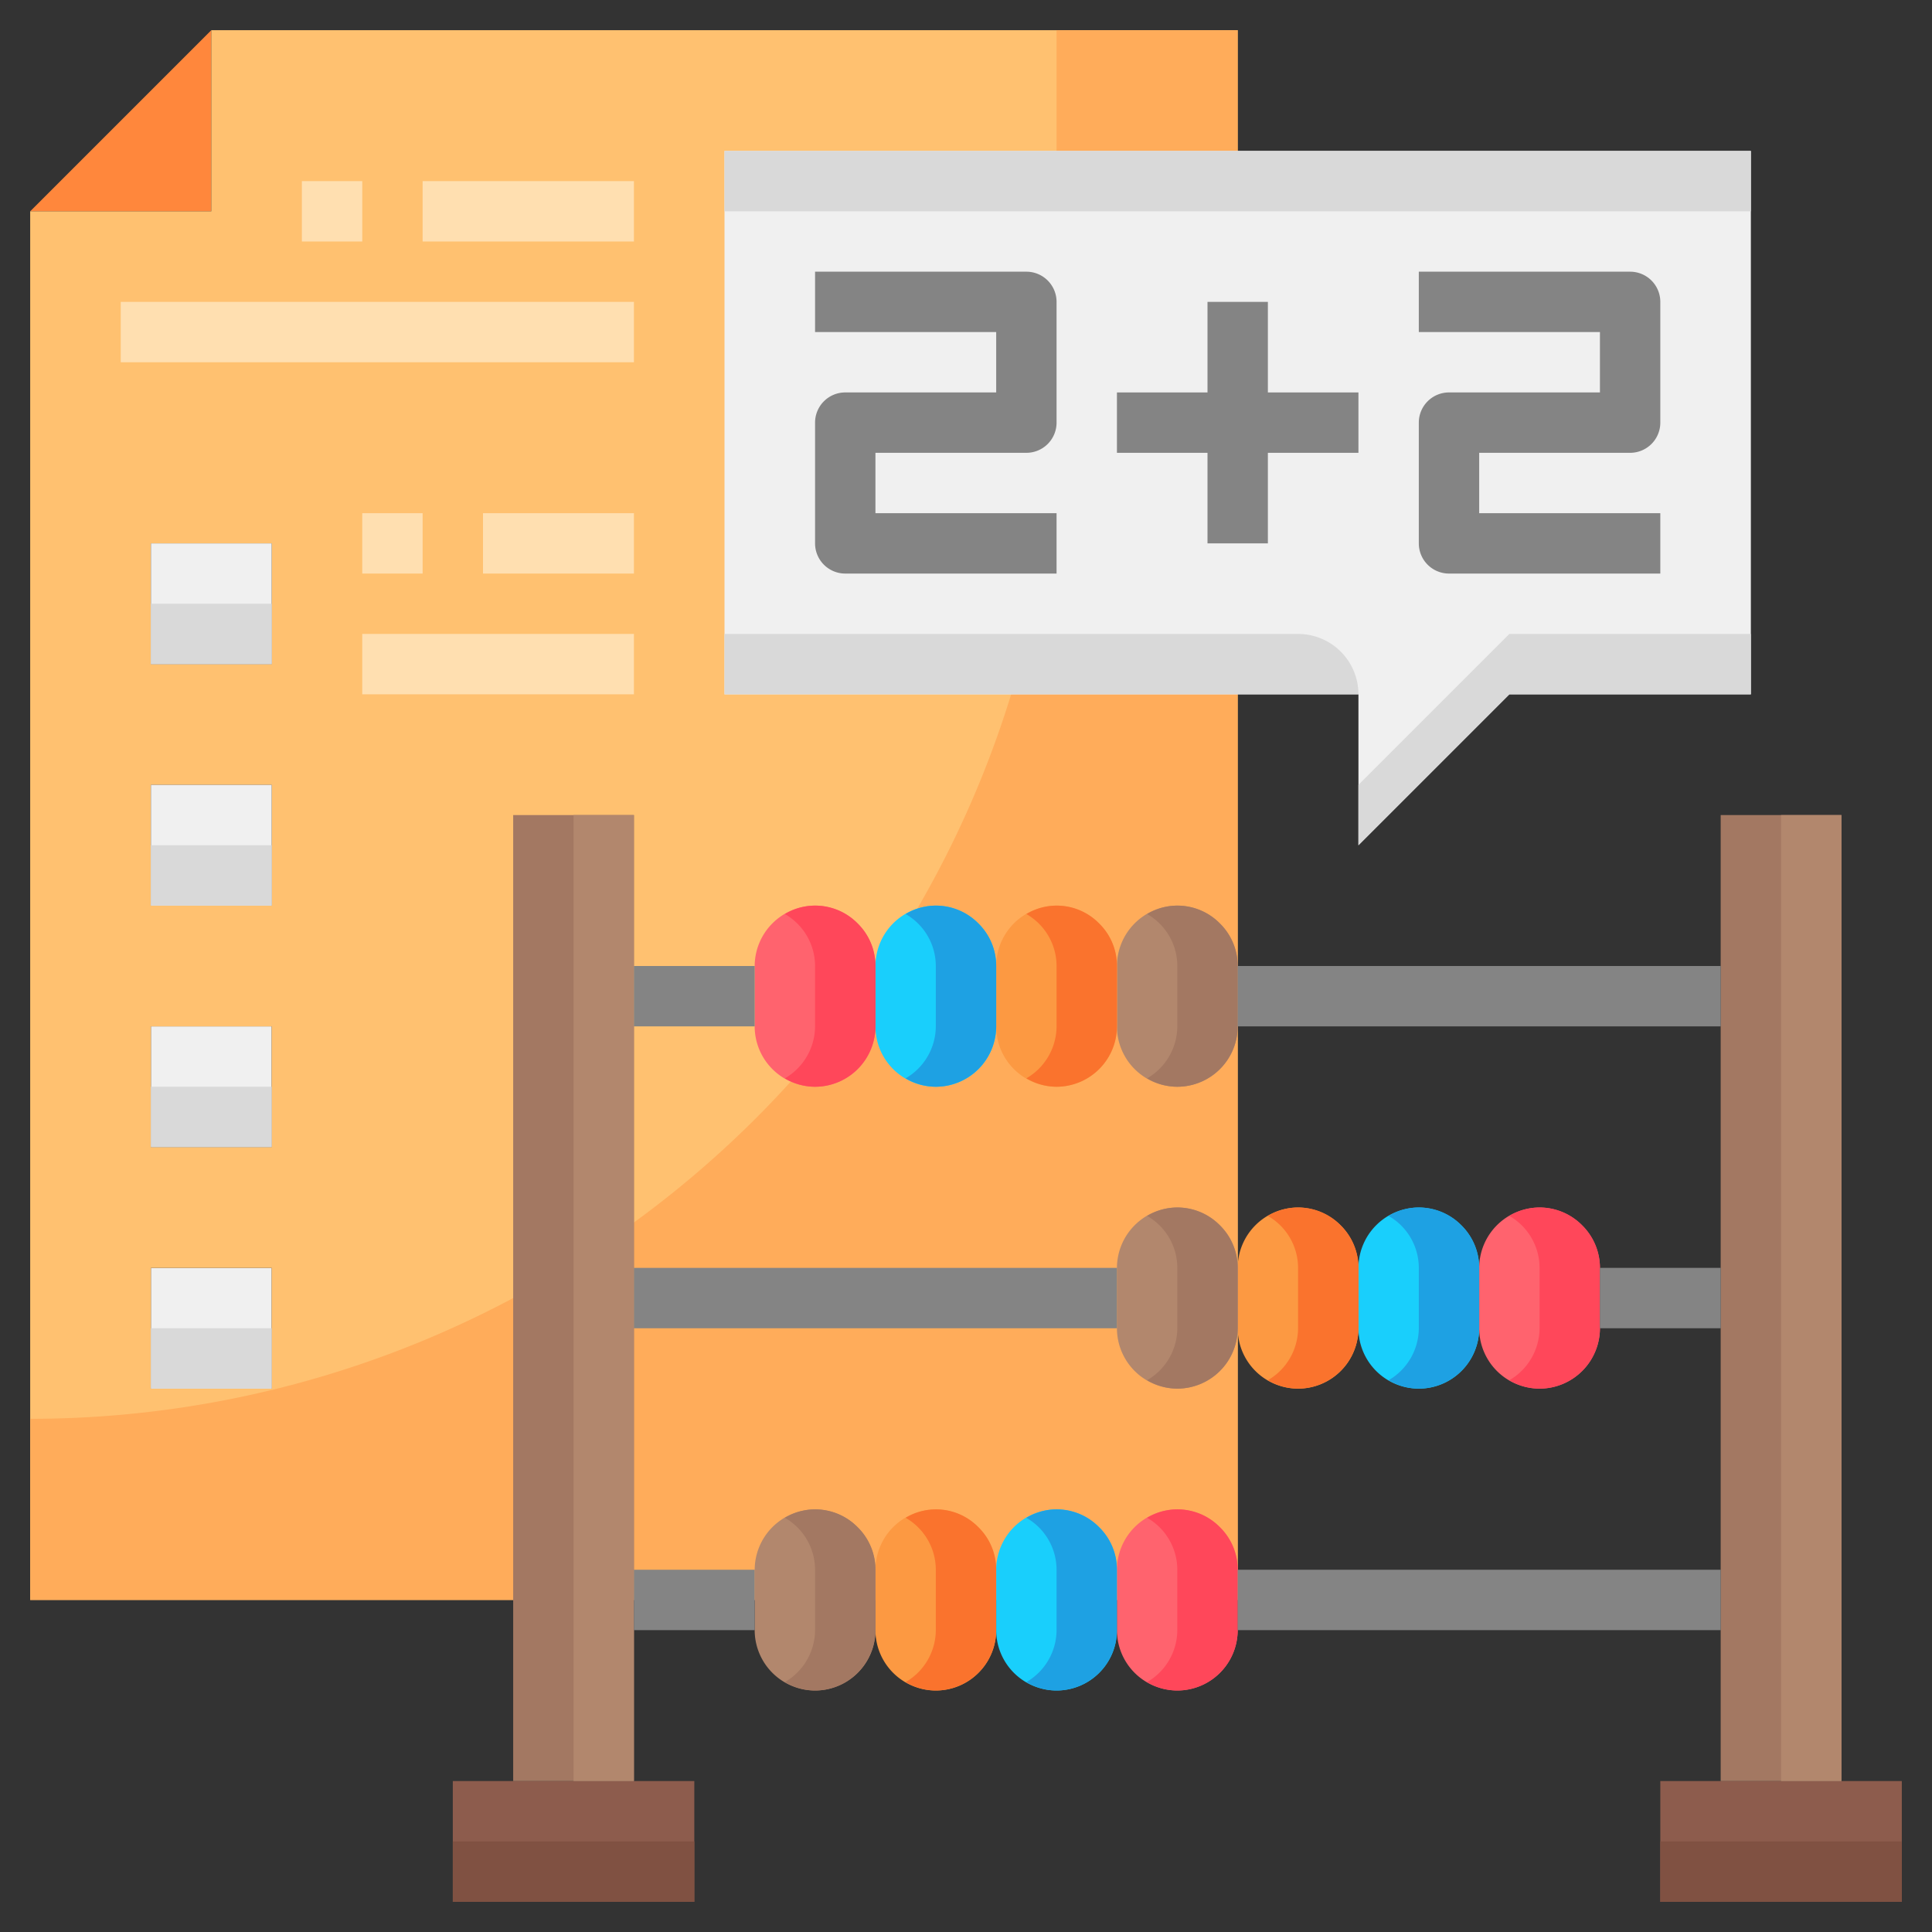
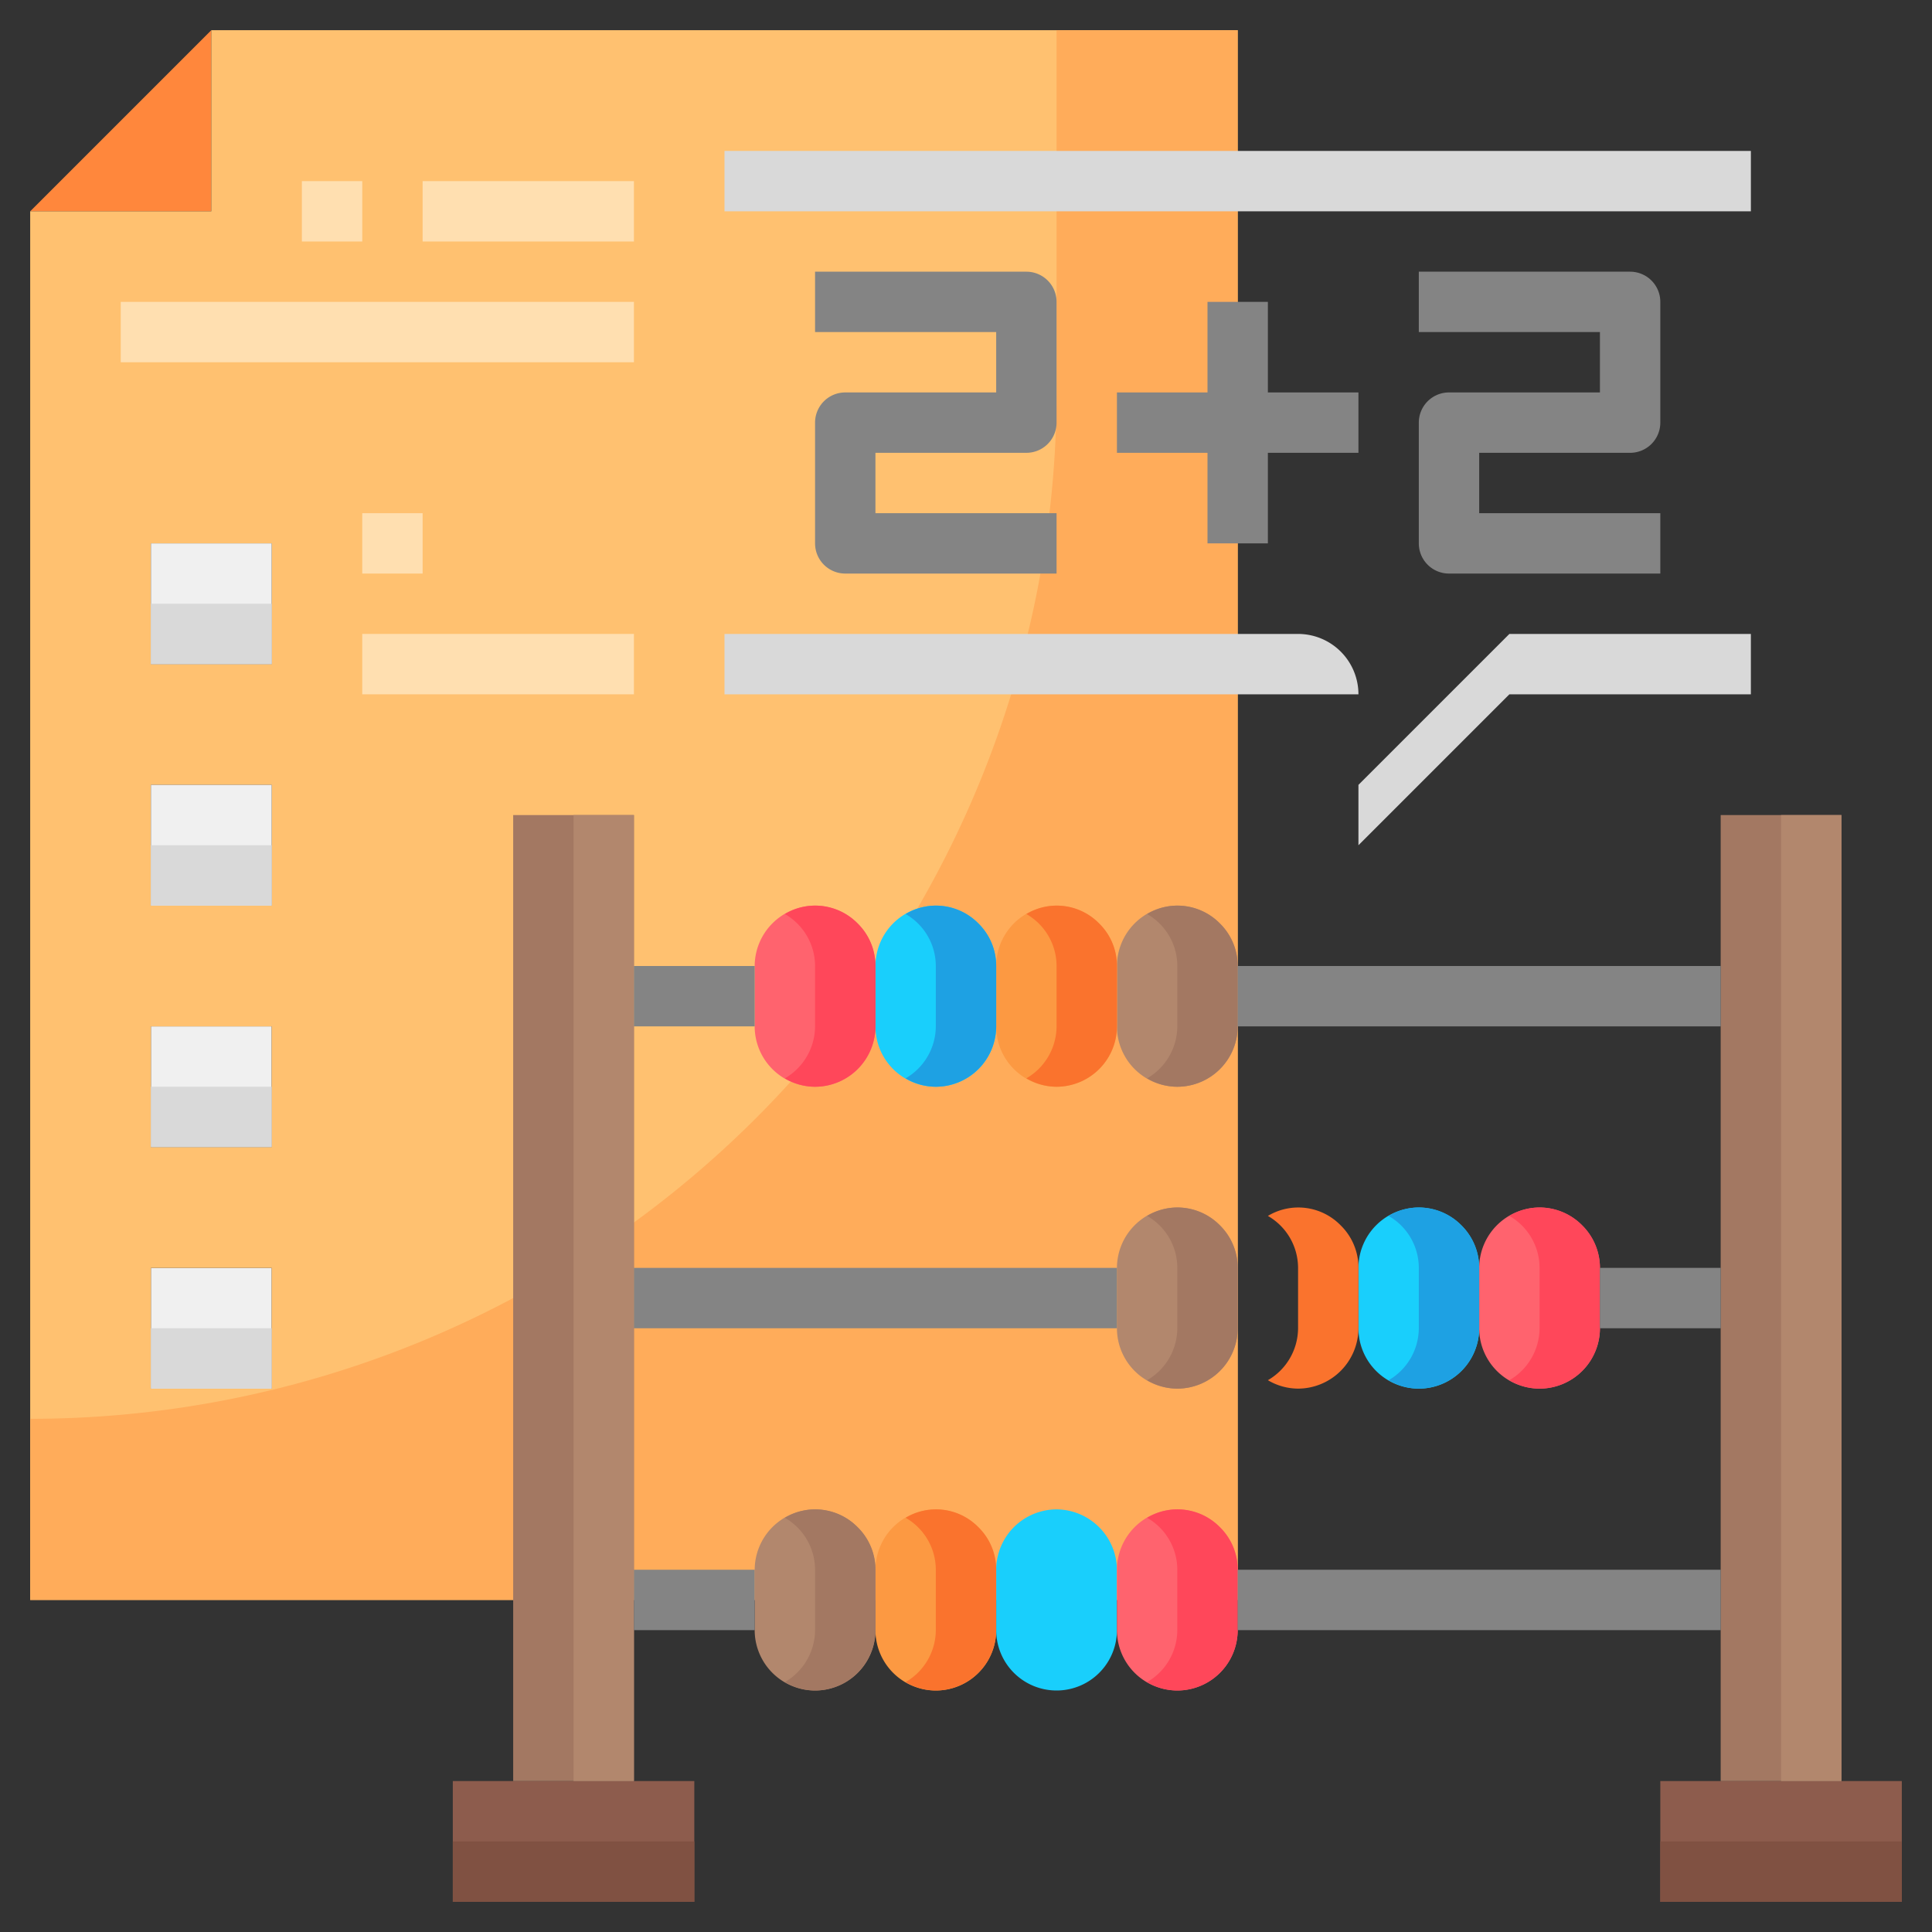
<svg xmlns="http://www.w3.org/2000/svg" height="512" viewBox="0 0 64 64" width="512">
  <rect x="0" y="0" width="64" height="64" fill="#333333" stroke="none" />
  <g id="_08-Mathematics" data-name="08-Mathematics">
    <path d="m7 1v6h-6z" fill="#ff873c" />
    <path d="m5 42h4v4h-4z" fill="#f0f0f0" />
    <path d="m5 34h4v4h-4z" fill="#f0f0f0" />
    <path d="m41 1v52h-40v-46h6v-6zm-32 45v-4h-4v4zm0-8v-4h-4v4zm0-8v-4h-4v4zm0-8v-4h-4v4z" fill="#ffc170" />
    <path d="m35 1v12a34 34 0 0 1 -34 34v6h40v-52z" fill="#ffac5a" />
    <path d="m5 26h4v4h-4z" fill="#f0f0f0" />
    <path d="m5 18h4v4h-4z" fill="#f0f0f0" />
    <path d="m5 20h4v2h-4z" fill="#d9d9d9" />
    <path d="m5 28h4v2h-4z" fill="#d9d9d9" />
    <path d="m5 36h4v2h-4z" fill="#d9d9d9" />
    <path d="m5 44h4v2h-4z" fill="#d9d9d9" />
    <path d="m10 6h2v2h-2z" fill="#ffdfb0" />
    <path d="m14 6h7v2h-7z" fill="#ffdfb0" />
    <path d="m4 10h17v2h-17z" fill="#ffdfb0" />
    <path d="m12 17h2v2h-2z" fill="#ffdfb0" />
-     <path d="m16 17h5v2h-5z" fill="#ffdfb0" />
    <path d="m12 21h9v2h-9z" fill="#ffdfb0" />
    <path d="m53 42v2a2 2 0 0 1 -4 0v-2a2.006 2.006 0 0 1 2-2 2.015 2.015 0 0 1 2 2z" fill="#ff636e" />
    <path d="m52.41 40.59a1.959 1.959 0 0 0 -2.41-.311 1.987 1.987 0 0 1 1 1.721v2a2 2 0 0 1 -1 1.721 1.975 1.975 0 0 0 1 .279 2.006 2.006 0 0 0 2-2v-2a1.955 1.955 0 0 0 -.59-1.41z" fill="#ff475a" />
    <path d="m49 42v2a2 2 0 0 1 -4 0v-2a2.006 2.006 0 0 1 2-2 2.015 2.015 0 0 1 2 2z" fill="#19cffc" />
    <path d="m48.41 40.59a1.959 1.959 0 0 0 -2.41-.311 1.987 1.987 0 0 1 1 1.721v2a2 2 0 0 1 -1 1.721 1.975 1.975 0 0 0 1 .279 2.006 2.006 0 0 0 2-2v-2a1.955 1.955 0 0 0 -.59-1.41z" fill="#1ea1e3" />
-     <path d="m45 42v2a2 2 0 0 1 -4 0v-2a2.006 2.006 0 0 1 2-2 2.015 2.015 0 0 1 2 2z" fill="#fc9942" />
    <path d="m33 52v2a2 2 0 0 1 -4 0v-2a2.006 2.006 0 0 1 2-2 2.015 2.015 0 0 1 2 2z" fill="#fc9942" />
    <path d="m37 52v2a2 2 0 0 1 -4 0v-2a2.006 2.006 0 0 1 2-2 2.015 2.015 0 0 1 2 2z" fill="#19cffc" />
    <path d="m41 52v2a2 2 0 0 1 -4 0v-2a2.006 2.006 0 0 1 2-2 2.015 2.015 0 0 1 2 2z" fill="#ff636e" />
    <path d="m29 52v2a2 2 0 0 1 -4 0v-2a2.006 2.006 0 0 1 2-2 2.015 2.015 0 0 1 2 2z" fill="#b2876d" />
    <path d="m41 42v2a2 2 0 0 1 -4 0v-2a2.006 2.006 0 0 1 2-2 2.015 2.015 0 0 1 2 2z" fill="#b2876d" />
    <path d="m41 32v2a2 2 0 0 1 -4 0v-2a2.006 2.006 0 0 1 2-2 2.015 2.015 0 0 1 2 2z" fill="#b2876d" />
    <path d="m37 32v2a2 2 0 0 1 -4 0v-2a2.006 2.006 0 0 1 2-2 2.015 2.015 0 0 1 2 2z" fill="#fc9942" />
    <path d="m33 32v2a2 2 0 0 1 -4 0v-2a2.006 2.006 0 0 1 2-2 2.015 2.015 0 0 1 2 2z" fill="#19cffc" />
    <path d="m29 32v2a2 2 0 0 1 -4 0v-2a2.006 2.006 0 0 1 2-2 2.015 2.015 0 0 1 2 2z" fill="#ff636e" />
    <path d="m17 59h4 2v4h-8v-4z" fill="#8d5c4d" />
    <path d="m57 59h4 2v4h-8v-4z" fill="#8d5c4d" />
    <path d="m57 61h4 2v2h-8v-2z" fill="#805142" />
    <path d="m17 61h4 2v2h-8v-2z" fill="#805142" />
    <path d="m17 27h4v32h-4z" fill="#a37862" />
    <path d="m57 27h4v32h-4z" fill="#a37862" />
    <path d="m59 27h2v32h-2z" fill="#b2876d" />
    <path d="m19 27h2v32h-2z" fill="#b2876d" />
-     <path d="m58 5v18h-8l-5 5v-5h-21v-18z" fill="#f0f0f0" />
    <path d="m43 21h-19v2h21a2 2 0 0 0 -2-2z" fill="#d9d9d9" />
    <path d="m45 26v2l5-5h8v-2h-8z" fill="#d9d9d9" />
    <path d="m28.41 30.59a1.959 1.959 0 0 0 -2.41-.311 1.987 1.987 0 0 1 1 1.721v2a2 2 0 0 1 -1 1.721 1.975 1.975 0 0 0 1 .279 2.006 2.006 0 0 0 2-2v-2a1.955 1.955 0 0 0 -.59-1.41z" fill="#ff475a" />
    <path d="m40.41 50.59a1.959 1.959 0 0 0 -2.41-.311 1.987 1.987 0 0 1 1 1.721v2a2 2 0 0 1 -1 1.721 1.975 1.975 0 0 0 1 .279 2.006 2.006 0 0 0 2-2v-2a1.955 1.955 0 0 0 -.59-1.41z" fill="#ff475a" />
    <path d="m32.41 30.59a1.959 1.959 0 0 0 -2.41-.311 1.987 1.987 0 0 1 1 1.721v2a2 2 0 0 1 -1 1.721 1.975 1.975 0 0 0 1 .279 2.006 2.006 0 0 0 2-2v-2a1.955 1.955 0 0 0 -.59-1.41z" fill="#1ea1e3" />
-     <path d="m36.41 50.59a1.959 1.959 0 0 0 -2.41-.311 1.987 1.987 0 0 1 1 1.721v2a2 2 0 0 1 -1 1.721 1.975 1.975 0 0 0 1 .279 2.006 2.006 0 0 0 2-2v-2a1.955 1.955 0 0 0 -.59-1.41z" fill="#1ea1e3" />
    <path d="m44.41 40.59a1.959 1.959 0 0 0 -2.41-.311 1.987 1.987 0 0 1 1 1.721v2a2 2 0 0 1 -1 1.721 1.975 1.975 0 0 0 1 .279 2.006 2.006 0 0 0 2-2v-2a1.955 1.955 0 0 0 -.59-1.41z" fill="#fa732d" />
    <path d="m36.41 30.59a1.959 1.959 0 0 0 -2.41-.311 1.987 1.987 0 0 1 1 1.721v2a2 2 0 0 1 -1 1.721 1.975 1.975 0 0 0 1 .279 2.006 2.006 0 0 0 2-2v-2a1.955 1.955 0 0 0 -.59-1.41z" fill="#fa732d" />
    <path d="m32.41 50.59a1.959 1.959 0 0 0 -2.41-.311 1.987 1.987 0 0 1 1 1.721v2a2 2 0 0 1 -1 1.721 1.975 1.975 0 0 0 1 .279 2.006 2.006 0 0 0 2-2v-2a1.955 1.955 0 0 0 -.59-1.41z" fill="#fa732d" />
    <path d="m40.41 40.59a1.959 1.959 0 0 0 -2.41-.311 1.987 1.987 0 0 1 1 1.721v2a2 2 0 0 1 -1 1.721 1.975 1.975 0 0 0 1 .279 2.006 2.006 0 0 0 2-2v-2a1.955 1.955 0 0 0 -.59-1.41z" fill="#a37862" />
    <path d="m40.41 30.59a1.959 1.959 0 0 0 -2.41-.311 1.987 1.987 0 0 1 1 1.721v2a2 2 0 0 1 -1 1.721 1.975 1.975 0 0 0 1 .279 2.006 2.006 0 0 0 2-2v-2a1.955 1.955 0 0 0 -.59-1.41z" fill="#a37862" />
    <path d="m28.41 50.59a1.959 1.959 0 0 0 -2.41-.311 1.987 1.987 0 0 1 1 1.721v2a2 2 0 0 1 -1 1.721 1.975 1.975 0 0 0 1 .279 2.006 2.006 0 0 0 2-2v-2a1.955 1.955 0 0 0 -.59-1.41z" fill="#a37862" />
    <g fill="#848484">
      <path d="m34 9h-7v2h6v2h-5a1 1 0 0 0 -1 1v4a1 1 0 0 0 1 1h7v-2h-6v-2h5a1 1 0 0 0 1-1v-4a1 1 0 0 0 -1-1z" />
      <path d="m54 15a1 1 0 0 0 1-1v-4a1 1 0 0 0 -1-1h-7v2h6v2h-5a1 1 0 0 0 -1 1v4a1 1 0 0 0 1 1h7v-2h-6v-2z" />
      <path d="m42 10h-2v3h-3v2h3v3h2v-3h3v-2h-3z" />
      <path d="m41 32h16v2h-16z" />
      <path d="m21 32h4v2h-4z" />
      <path d="m21 42h16v2h-16z" />
      <path d="m53 42h4v2h-4z" />
      <path d="m41 52h16v2h-16z" />
      <path d="m21 52h4v2h-4z" />
    </g>
    <path d="m24 5h34v2h-34z" fill="#d9d9d9" />
  </g>
</svg>